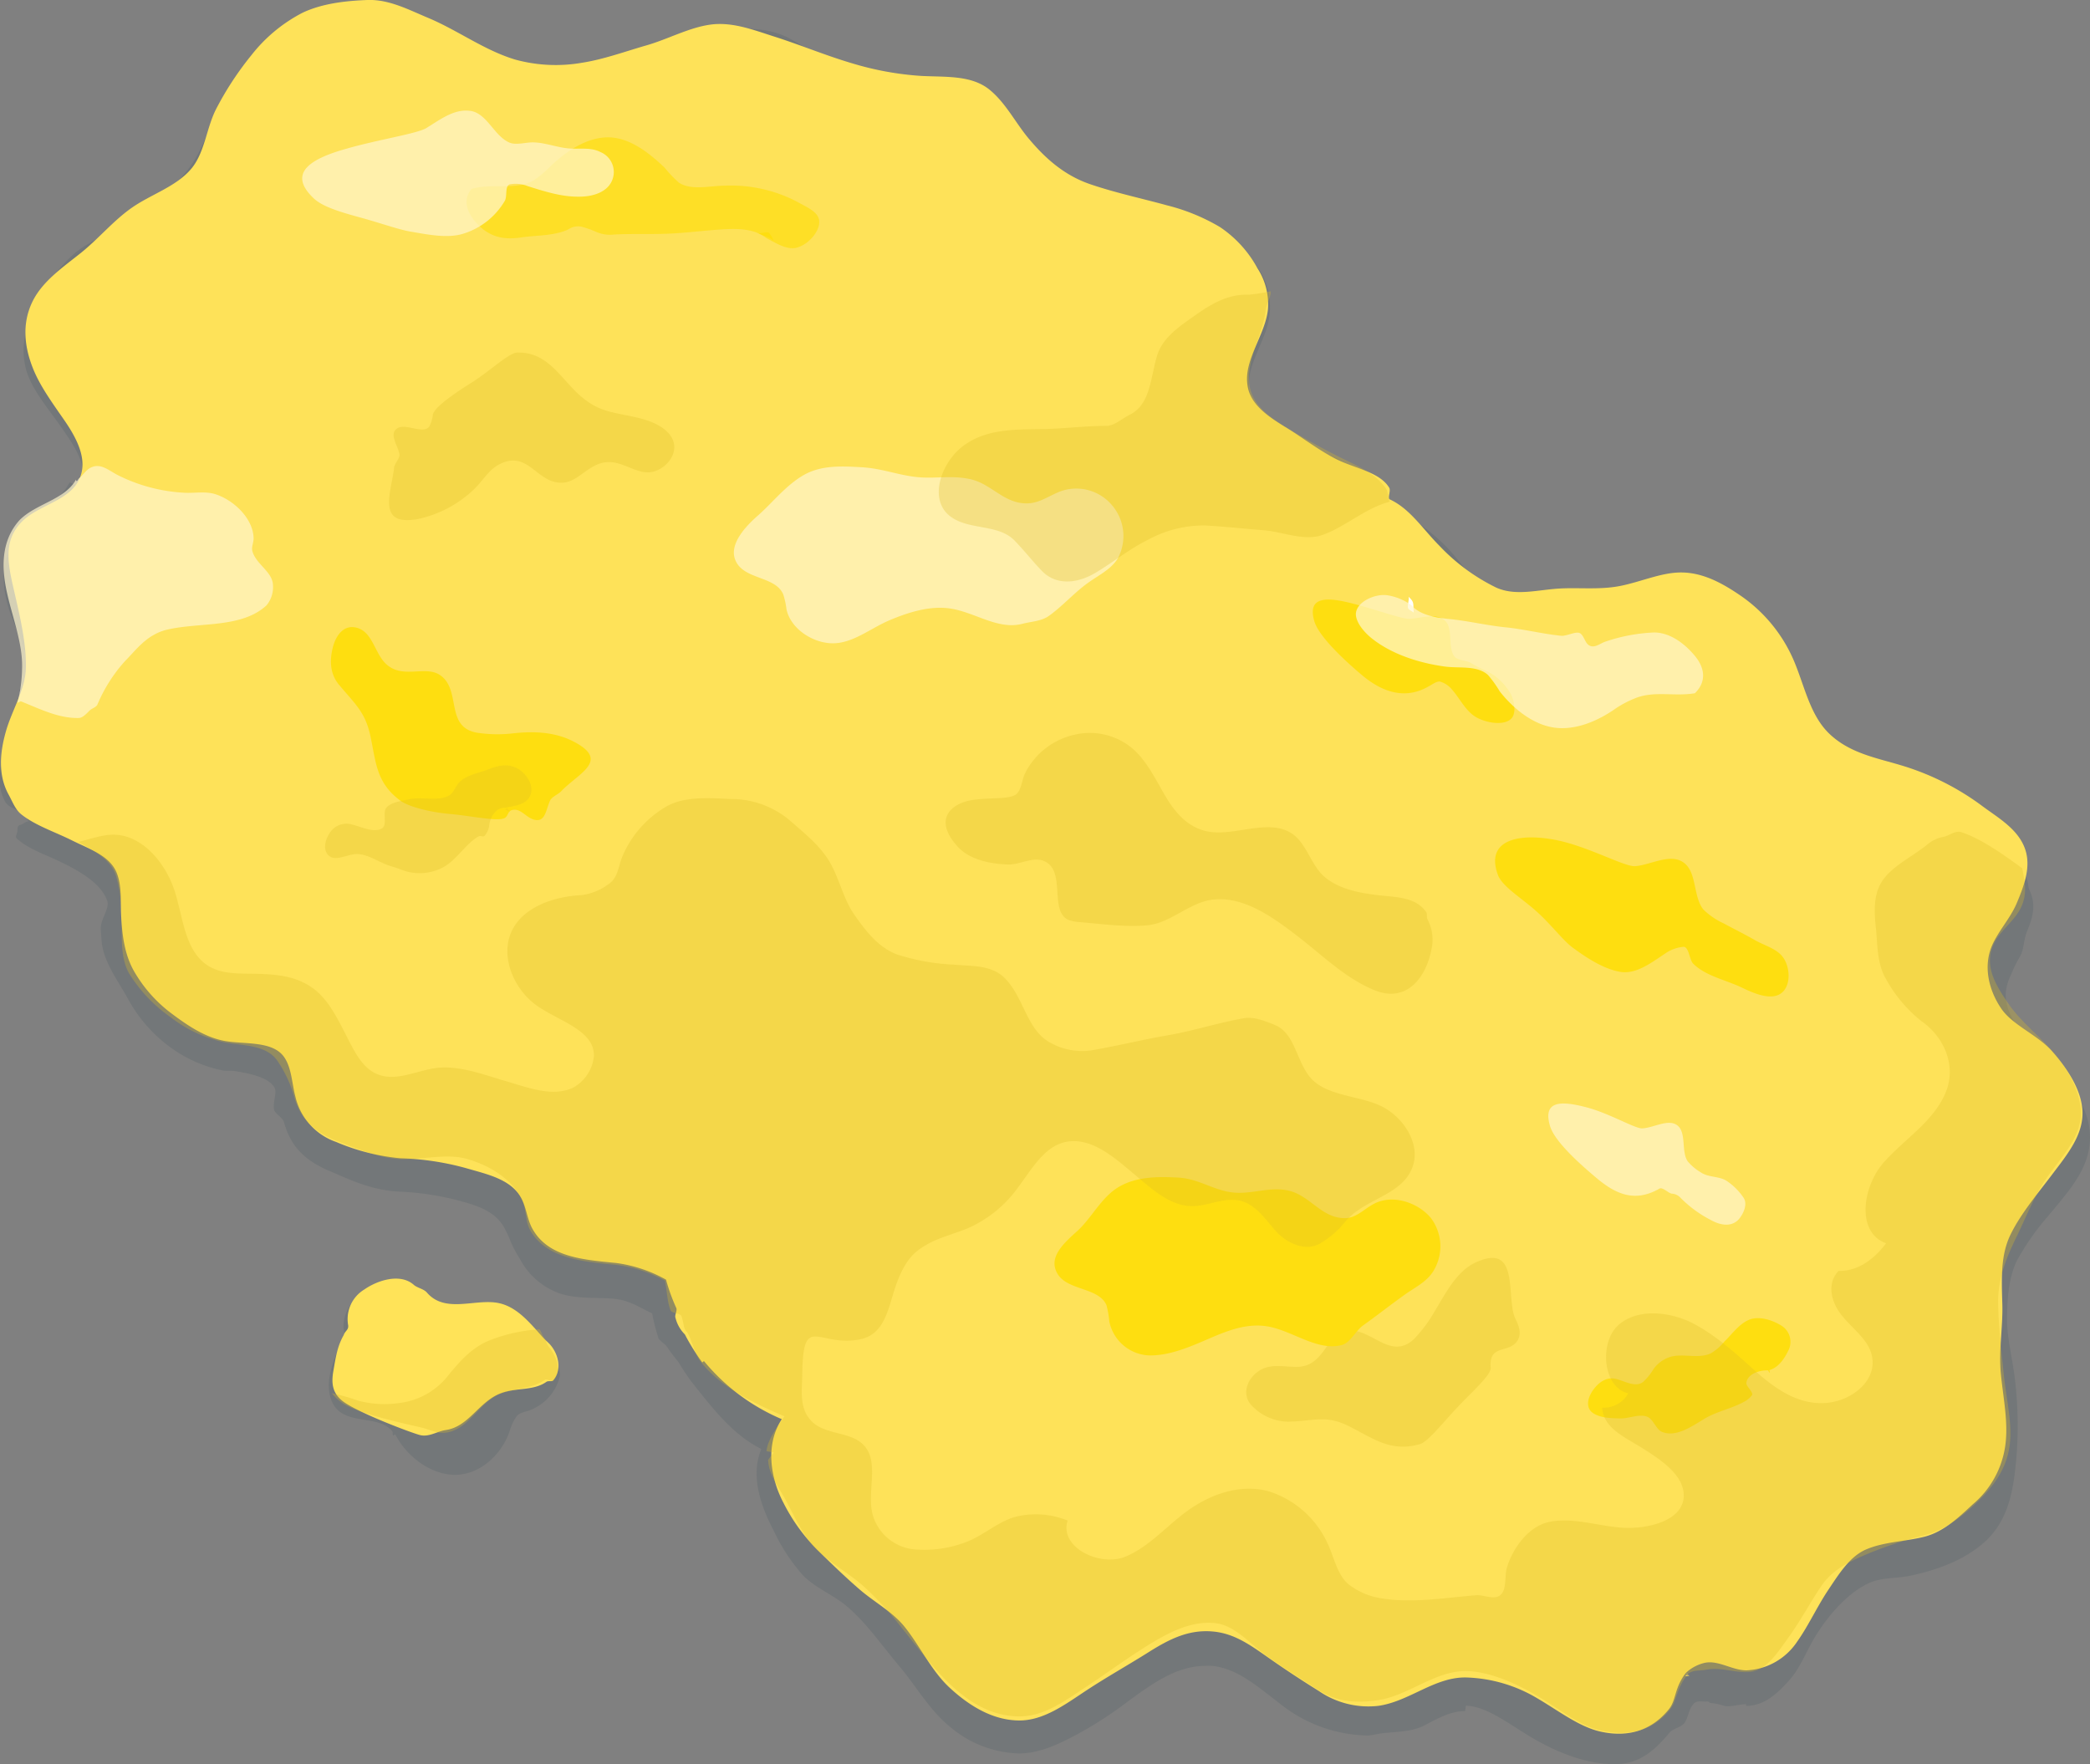
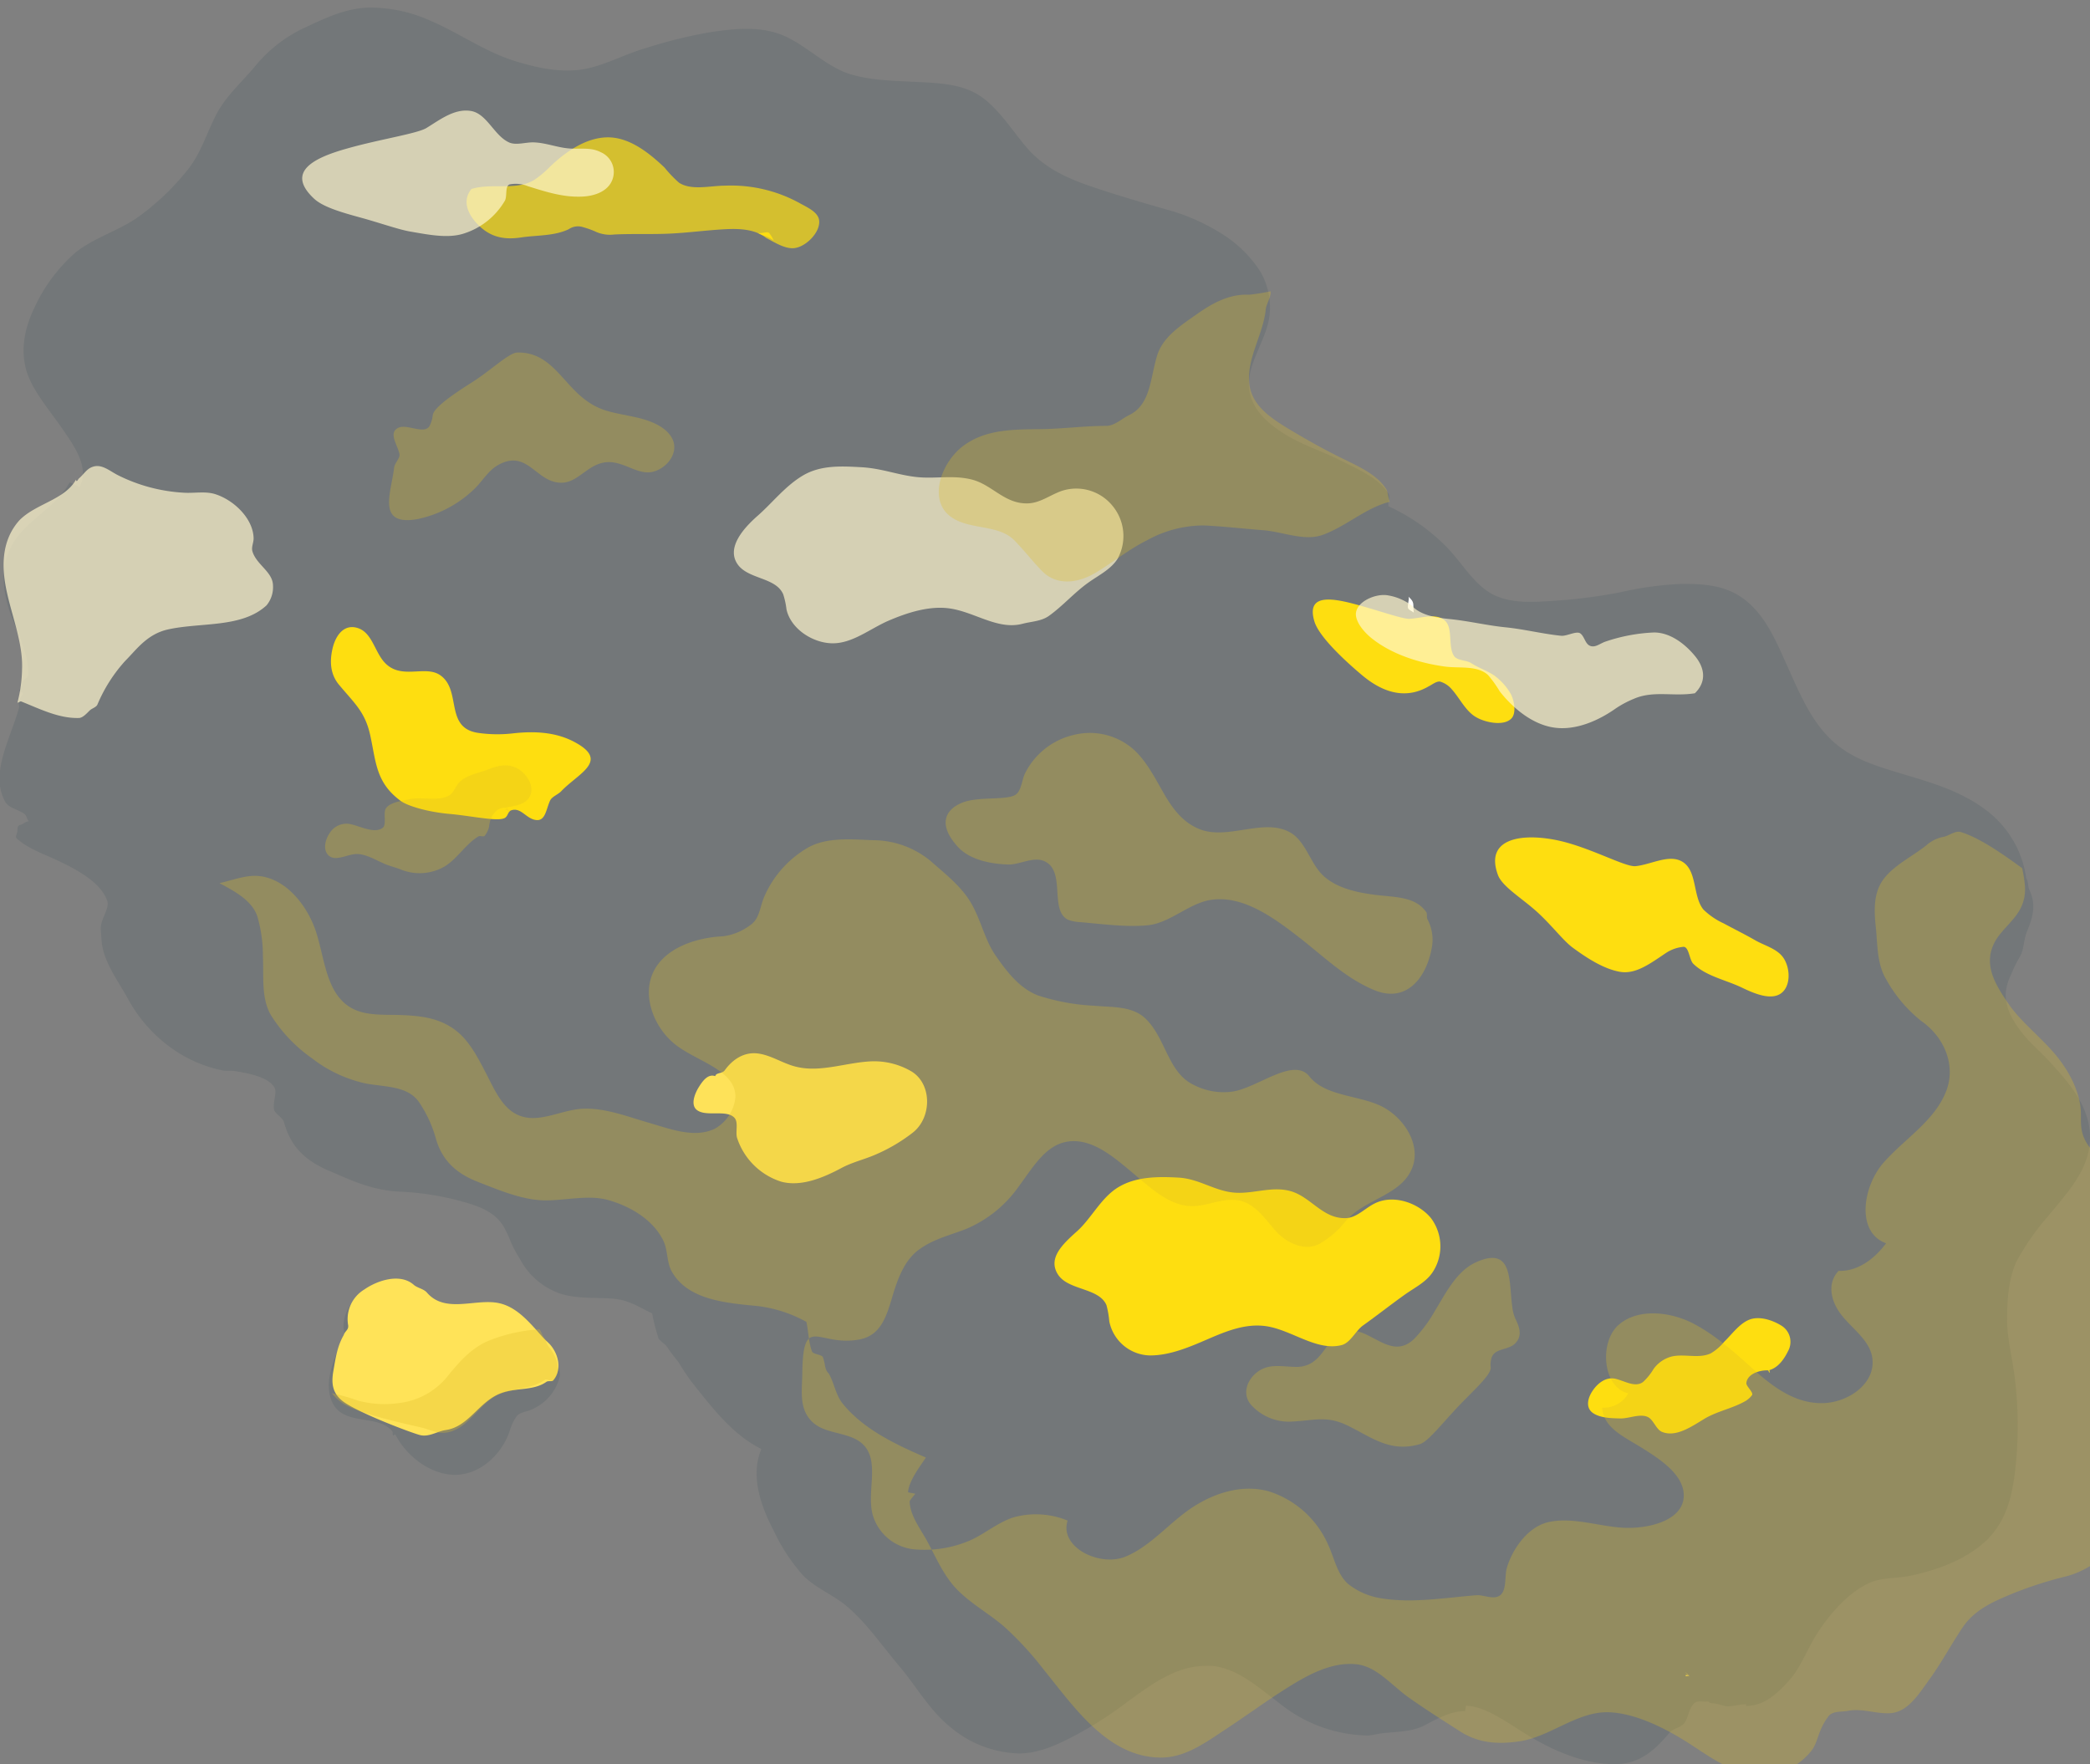
<svg xmlns="http://www.w3.org/2000/svg" id="Layer_1" data-name="Layer 1" width="368.56" height="311.11" viewBox="0 0 368.56 311.11">
  <rect x="0" y="0" width="368.56" height="311.11" fill="#808080" stroke="none" />
  <title>eggs</title>
  <g>
    <g style="opacity: 0.15">
      <path d="M368.5,199.38c-.42-4.4-3.31-8.06-6.55-11.58-1.38-1.61-3.06-3.07-4.53-4.65-3.63-4.19-4.7-7.41-2.78-11.3a24.28,24.28,0,0,1,1.46-3c.85-1.28.71-3.08,1.35-4.61,1.17-2.78,1.57-4.86.41-7.33-.29-.62-.13-1.43-.54-2A18.16,18.16,0,0,0,350,142.69c-4.45-3.3-9.65-4.74-14.74-6.28-4.54-1.38-9.11-2.68-12.71-6.32-3.42-3.45-5.36-8.18-7.4-12.7S311.11,108,307,105.27c-3.16-2.13-6.83-2.32-10.54-2.3a60,60,0,0,0-10.75,1.48,91.26,91.26,0,0,1-10.86,1.44c-3.72.25-7.73.66-11.1-.83-3.72-1.64-5.88-5.84-8.82-8.77a34.38,34.38,0,0,0-10.06-7c-.21-.57.33-1.68,0-2.18-1.68-2.77-5.36-4.33-8.68-6-3.1-1.55-6.59-2.68-9.38-4.39-3.15-1.93-6-4.36-6.52-8-.6-4.48,3.13-8.7,3.59-13.2A12.7,12.7,0,0,0,222.32,48a21.58,21.58,0,0,0-7.24-7,35.22,35.22,0,0,0-9.19-4c-4.41-1.26-9-2.6-13.36-4.08-4.53-1.53-8.57-3.43-11.63-7.07-2.31-2.76-4.23-5.8-7-8.13-3.21-2.71-7.16-3-11.44-3.23-4.1-.22-8.47-.22-12.34-1.35-4.75-1.39-8.42-5.8-13.13-7.3-3.79-1.21-7.93-.73-11.83-.15a86.89,86.89,0,0,0-11.36,2.82c-3.79,1.1-7.4,3.16-11.16,3.74S94.81,12,91,10.83c-5.37-1.62-10-5-15.12-7.18A25.65,25.65,0,0,0,64.81,1.35C61,1.5,57.51,3.11,54.06,4.74a24.63,24.63,0,0,0-8.85,6.68c-2.36,2.89-5.33,5.43-7.06,8.76s-2.76,7-5.15,9.88a43.75,43.75,0,0,1-8.94,8.43c-3.38,2.29-7.6,3.5-10.76,6.06A28.94,28.94,0,0,0,6,54.42c-1.82,3.8-2.54,8-1,11.92,1.26,3.16,3.87,6.19,5.91,9.14,2.32,3.36,4.91,7,3.11,10.41l-.85-.45s-.87-.4-.89-.36c-2,3.58-5.38,5.43-8.2,8.39C.81,96.9,0,101,1.15,105.84c1,4.37,4,8.87,3.82,13.16,0,.48-1,.92-1.06,1.4,0,.13,0,.27,0,.4-.05.36-.42.66-.5,1,0,.12.64.37.62.49-.08.38-.53.68-.63,1.06,0,.08-.06.16-.08.24-.11.42.17.95,0,1.37-1.62,5.65-5.11,11.49-2.4,16.42.64,1.16,2.46,1.38,3.46,2.21.37.31.36,1,.76,1.23-.57,0-1,.49-1.48.62-.74.18-.46.61-.64,1.36s-.42.77.17,1.26c2.07,1.73,4.58,2.54,7,3.69,3.66,1.72,7.6,3.93,8.72,7.07.48,1.33-1.14,3.21-1.13,4.85,0,.62.08,1.26.11,1.87.18,3.75,2.66,7,4.51,10.28a26,26,0,0,0,7,8.37,23.44,23.44,0,0,0,9.94,4.58c.59.11,1.23,0,1.85.07,2.84.44,6,1.07,7.18,2.87.56.88-.25,2.55-.06,3.86.12.85,1.54,1.44,1.78,2.33,1.09,4,3.41,6.65,8,8.58,3.36,1.41,7.29,3.42,12.37,3.65a48.88,48.88,0,0,1,10.33,1.55c3.81,1,6.88,2.11,8.37,5.26a17.67,17.67,0,0,1,.9,2,18.92,18.92,0,0,0,1.6,3,12.68,12.68,0,0,0,7.11,6.16c3,1,6.57.64,9.58.93,2.74.27,4.71,1.68,6.66,2.58a31.08,31.08,0,0,0,1.06,4.17c-.05.09.08-.36,0-.26-.24.65,1,1.28,1.45,1.83a33.16,33.16,0,0,0,2.1,2.79,37.43,37.43,0,0,0,3.21,4.64c3.42,4.27,6.66,8.33,11.44,10.74-1.85,4.36-.43,9.46,2.17,14.39a32.86,32.86,0,0,0,5.12,7.84c2.19,2.26,5.35,3.45,7.73,5.46,3.24,2.75,5.63,6.12,8.12,9.17.65.79,1.32,1.59,2,2.42,2.55,3.25,4.93,7.16,8.23,9.79a19.53,19.53,0,0,0,12.05,4.61c3.46,0,6.75-1.52,9.71-3.08a67.15,67.15,0,0,0,8.52-5.36c5-3.7,9.39-7,14.66-7a10.85,10.85,0,0,1,1.2,0c4.42.47,7.83,3.52,11.92,6.65a25.44,25.44,0,0,0,15.58,5.63,12.3,12.3,0,0,0,1.81-.31c2.84-.41,5.72-.23,8.12-1.49s4.66-2.51,7.12-2.51c.1,0,.11-1,.2-.95,3.71.1,7.69,3.34,11.76,5.72,4.62,2.7,9.61,4.59,14.48,4.59,3.9,0,6.64-1.91,9.61-5.53.65-.8,2.13-.94,2.69-1.77.67-1,.75-2.41,1.44-3.15l.09-.11s.05-.09.09-.13c.66-.66,1.77-.24,2.45-.37.19,0,.32.28.55.28a10,10,0,0,1,2.36.49c1.08.27,2.49-.28,3.87-.28v.29c3.19,0,5.43-2.12,7.59-4.5,1.92-2.12,3-5.09,4.61-7.75,2.62-4.28,6.23-8.05,9.74-9.52,2.2-.92,4.76-.66,7.3-1.24,4.52-1,9.31-2.69,12.94-6,4-3.72,4.87-8.72,5.38-13.67a69.52,69.52,0,0,0-.16-14.89c-.42-3.61-1.37-7.12-1.39-10.42,0-3.72.27-7.51,1.74-10.53a44.06,44.06,0,0,1,5.26-7.57C364.81,210,369.1,205.67,368.5,199.38Z" style="fill: #28444f" />
      <path d="M96.06,236.79c-2.31-2.55-4.76-5.51-8.14-6.18-4.07-.8-10,2.58-13.21-1.15-.58-.68-.56-1.88-1.23-2.47-2.39-2.1-7.17-.63-9.5,1s-3.77,4.16-3.31,6.79a2.62,2.62,0,0,1-.11,1.63,18.52,18.52,0,0,0-2.44,6.29c-.39,2.24,0,4.87,1.8,6.25,2.67,2,7.16.85,9.27,3.45.11.14,0,.55.12.69s.26-.16.39-.16c1.92,3.74,5.94,6.92,10.14,7.13,4.48.23,8.53-3.35,10-7.61a8.73,8.73,0,0,1,1.3-2.76c.57-.67,1.76-.74,2.56-1.12a8.56,8.56,0,0,0,5-5.78C99.06,240.93,96.61,237.39,96.06,236.79Z" style="fill: #28444f" />
    </g>
    <g>
-       <path d="M367.2,195.48c-.33-3.5-2.66-7.12-5.41-10.19-2.55-2.84-6.88-4.51-8.86-7.41-2.24-3.27-3.36-7.71-1.43-11.62,1.19-2.41,3-4.39,4.09-6.87,1.36-3.23,2.72-6.7,1.4-10s-4.64-5.19-7.37-7.21A46,46,0,0,0,335.4,135c-4.54-1.38-9.35-2.17-13-5.8-3.42-3.45-4.27-8.74-6.31-13.26a26.62,26.62,0,0,0-9.51-11.15c-3.16-2.13-6.47-3.85-10.18-3.84-3.48,0-7.08,1.68-10.76,2.39s-7.37.22-10.91.46c-3.72.25-7.48,1.32-10.85-.17a34.57,34.57,0,0,1-10-7.34c-3-3-5.24-6.63-8.89-8.27-.21-.57.27-1.48,0-2-1.68-2.77-5.9-3.36-9.23-5-3.1-1.55-6-3.81-8.79-5.52-3.15-1.93-6.57-4.08-7-7.69-.6-4.48,3.18-8.79,3.63-13.29a11.66,11.66,0,0,0-1.84-7.19,20.53,20.53,0,0,0-6.64-7.3,34.87,34.87,0,0,0-9.25-3.8C201.41,35,196.7,34,192.33,32.51c-4.53-1.53-7.88-4.44-10.93-8.08-2.31-2.76-4-6.2-6.79-8.52-3.21-2.71-7.84-2.29-12.12-2.52a53.79,53.79,0,0,1-12.07-2.18c-4.75-1.39-9.2-3.27-13.91-4.77-3.79-1.21-7.47-2.65-11.37-2.08C121.37,4.92,117.76,6.92,114,8s-7.58,2.48-11.34,3.06a27,27,0,0,1-11.83-.56c-5.37-1.62-10-5.08-15.17-7.28C72.1,1.74,68.63-.14,64.8,0s-8,.61-11.45,2.25a27.4,27.4,0,0,0-9,7.46,55.44,55.44,0,0,0-6.21,9.46c-1.73,3.33-2,7.66-4.36,10.53-2.62,3.16-7,4.51-10.37,6.82s-6,5.57-9.21,8.13-6.78,5-8.51,8.61c-1.82,3.8-1.42,7.85.14,11.74,1.27,3.18,3.54,6.24,5.58,9.2,2.32,3.38,4.26,7.26,2.38,10.68-2,3.58-7.23,4.27-10.05,7.23-3.28,3.44-2.3,7.55-1.18,12.39,1,4.37,2.14,9.18,2,13.47-.15,3.67-2.43,7.25-3.48,10.87-1.12,3.87-1.45,7.83.43,11.26.64,1.16,1.17,2.61,2.17,3.44,2.45,2,6,3.15,9,4.65,3.17,1.58,6.88,2.75,8,6,.79,2.2.57,4.82.68,7.16.17,3.46.56,6.84,2.24,9.85a24.68,24.68,0,0,0,6.81,7.64c2.77,2.07,5.8,4.1,9.21,4.72,3.58.65,8.62-.09,10.59,3,1.24,1.93,1.28,4.6,1.88,6.81a11.1,11.1,0,0,0,7.18,8,37.57,37.57,0,0,0,11.37,2.88A48.42,48.42,0,0,1,82,205.94c3.94,1.15,8.34,2,10.08,5.64.78,1.66.93,3.54,1.83,5.14,2.81,5,9,5.43,14.77,6a24.61,24.61,0,0,1,8.77,2.94,33.57,33.57,0,0,0,1.81,5c.2.5-.35,1.27-.13,1.76a6.17,6.17,0,0,0,1.64,2.89,38.36,38.36,0,0,0,3.07,4.94c.43-.31,1.61-1.49,2-1.84-.39.35-1.39,1.15-1.82,1.46a36,36,0,0,0,13.85,10.39c-2.88,4.33-2.12,10.17.3,14.77a32.4,32.4,0,0,0,5.93,8.24c2.41,2.36,4.88,4.76,7.47,7s5.76,3.92,7.89,6.53c2.7,3.32,4.75,7.8,8,10.81s7.47,5.78,12.32,5.78c4.31,0,8.13-2.88,11.83-5.32,3.54-2.33,7.38-4.48,10.9-6.7,3.76-2.37,7.21-4.11,11.58-3.65,3.59.38,6.34,2.32,9.41,4.48s6.12,4.16,9.08,6a15.43,15.43,0,0,0,10.49,2.61c5.52-.79,10-5.18,15.6-5a25.9,25.9,0,0,1,12.22,3.55c3.91,2.27,7.56,5.16,11.39,6s8.39.49,12-3.93c1.35-1.65.91-3.67,3-6.41a7.17,7.17,0,0,1,3.41-1.81c2.39-.46,4.86,1.36,7.3,1.34a11.33,11.33,0,0,0,8.94-5.08c1.9-2.66,3.43-6,5.36-8.93,2.1-3.14,3.94-6.12,6.88-7.35,3.16-1.32,6.79-1.35,10.15-2.19s6-3.33,8.55-5.71a16.51,16.51,0,0,0,5.75-10.37c.55-3.92-.29-8-.75-12.36s.35-8.52.23-12.58c-.13-4.39-.34-8.6,1.44-12.26s4.75-7.18,7.32-10.58C364.64,203.47,367.62,199.88,367.2,195.48Z" style="fill: #fee259" />
      <path d="M297.25,295.4c-.13.25.48.19.62,0C297.79,295.47,297.33,295.32,297.25,295.4Z" style="fill: #ffe358" />
      <path d="M297.89,295.7c.08-.09-.36-.34-.28-.42s-.37-.19-.35-.43C297.14,295.08,298,295.46,297.89,295.7Z" style="fill: #ffe358" />
      <g style="opacity: 0.3">
        <path d="M266.68,230.42c-.63-4.41.22-10.86-6.44-7.81-3.38,1.55-5.25,5.36-7.19,8.53a24.68,24.68,0,0,1-3.65,4.94c-4.36,4.2-8-2.65-12.44-1.29-3.23,1-3.55,6.17-8.23,6.25-2.52,0-4.76-.66-6.82.77s-2.87,4-1.37,5.83a9,9,0,0,0,6.79,3.06c4.42-.15,6.49-1.19,10.39.72,4.28,2.11,7.45,4.75,12.67,3.24,1.38-.4,3.83-3.52,6.56-6.43s6-5.73,5.93-7.06a4,4,0,0,1,.18-1.83c.67-1.68,2.92-1.18,4.17-2.48s.74-2.83,0-4.31A7,7,0,0,1,266.68,230.42Z" style="fill: #ddbd25" />
      </g>
      <g style="opacity: 0.3">
        <path d="M251.5,160.82c-1.93-2.72-5.35-2.58-8.8-3s-6.91-1.21-9.26-3.32-3.14-6.1-5.88-7.68c-4.54-2.64-10.84,1.27-15.78-.52-3-1.08-4.92-3.55-6.54-6.38s-3-5.55-5.18-7.62a11.68,11.68,0,0,0-10.61-2.73,12.86,12.86,0,0,0-8.68,6.78c-.55,1.09-.61,2.84-1.51,3.66-1.32,1.21-6.48.37-9.44,1.48s-4.65,3.74-.91,7.84c2.1,2.31,5.88,3.05,9,3.12,1.91,0,4.16-1.33,6-.69,4.26,1.52,1,8.79,4.46,10.44a7,7,0,0,0,2.11.41c3.78.32,8.28.94,12,.54,4.05-.43,7.5-4.19,11.59-4.53,5.43-.55,10.68,3.31,15,6.66s8.3,7.3,13.36,9.35c5.78,2.34,9.31-2.48,10.13-7.94a7.7,7.7,0,0,0-.81-4.54C251.51,161.75,251.75,161.16,251.5,160.82Z" style="fill: #ddbd25" />
      </g>
      <g style="opacity: 0.7">
-         <path d="M307.49,211.24a10.87,10.87,0,0,0-3-3c-1.25-.83-3.2-.61-4.45-1.44a9,9,0,0,1-2.41-2c-1.19-1.68-.2-5-1.79-6.31s-4.25.42-6.28.49c-1.34,0-5.78-2.67-9.81-3.72-4.41-1.15-7.78-1.25-6.4,3.34.88,2.92,6,7.3,8.31,9.23,3.44,2.87,6.76,4.2,11,1.76.56-.27,1.54.81,2.16.9a2.21,2.21,0,0,1,1.52.72,21.05,21.05,0,0,0,5.38,3.94c1.67.94,3.66,1.27,4.93-.17C307.47,214,308.2,212.37,307.49,211.24Z" style="fill: #fff6cd" />
-       </g>
+         </g>
      <g style="opacity: 0.7">
        <path d="M13.89,126.61c.74,0,1.48-.91,2-1.39.37-.32,1.1-.51,1.3-1a26.93,26.93,0,0,1,4.91-7.7c2-2,3.84-4.71,7.55-5.53,5.79-1.28,13-.22,17.35-4.24a5,5,0,0,0,1.14-3.47c0-2.41-2.88-3.66-3.61-6-.26-.82.22-1.56.19-2.42-.1-3.43-3.46-6.66-6.73-7.71-1.8-.58-3.76-.13-5.65-.27a29.47,29.47,0,0,1-11.67-3.15c-1.52-.81-2.83-2-4.44-1.37-1,.38-1.49,1.33-2.3,2-.14.12-.21.35-.36.46s-.15-.27-.17-.24c-2,3.58-7.13,4.23-10,7.19C.23,95.35.18,100,1.3,104.81c1,4.37,2.76,8.86,2.59,13.16a24.86,24.86,0,0,1-.81,5.92c.16.07.48-.27.65-.2C7,125,10.38,126.71,13.89,126.61Z" style="fill: #fff6cd" />
      </g>
      <path d="M78.58,252.18c4.15-.59,5.86-5.08,9.8-6.52,2.68-1,5.68-.36,8-2,.28-.2.91,0,1.13-.21,1.56-1.74,1.09-4.43-.4-6.23-.38-.46-.86-.82-1.25-1.25-2.31-2.55-4.6-5.53-8-6.2-4.07-.8-9.34,1.9-12.57-1.83-.58-.68-1.66-.79-2.33-1.38-2.39-2.1-6.4-.79-8.73.84a6.1,6.1,0,0,0-2.83,6.31c.09.84-.53.93-.79,1.73-1.16,2-1.44,4.14-1.83,6.38s-.1,3.93,1.72,5.31c2.67,2,12,5.53,13.57,5.93S77.09,252.4,78.58,252.18Z" style="fill: #ffe358" />
      <g style="opacity: 0.7">
        <path d="M196.13,89.13a8.23,8.23,0,0,0-9-2.53c-2,.73-3.68,2.06-5.77,2.16-4.18.19-6.32-3.27-10-4.2-3.35-.84-6.49-.07-9.82-.45s-6.07-1.52-9.63-1.72-7.18-.39-10.3,1.45-5.37,4.8-8,7.11-5.43,5.61-3.62,8.43,6.81,2.34,8.13,5.43a13.89,13.89,0,0,1,.57,2.63c.74,3.45,4.66,6,8.18,6s6.61-2.61,9.85-4,7-2.6,10.5-2.18c4.56.55,8.64,3.9,13.09,2.74,1.56-.41,3.32-.44,4.64-1.38,2.47-1.76,4.51-4.14,7-5.9,1.83-1.31,4-2.33,5.18-4.27A8.35,8.35,0,0,0,196.13,89.13Z" style="fill: #fff6cd" />
      </g>
      <path d="M99,139.49c3.09-3.21,8.64-5.36,2.14-8.73-3.3-1.71-7.06-1.85-10.75-1.43a23.94,23.94,0,0,1-6.05-.09c-6-.86-2.88-7.49-6.69-10.16-2.76-1.94-7.15,1.08-10.09-2.56-1.58-2-2.07-5-4.47-5.77s-3.89,1.25-4.44,3.58-.4,4.59,1.14,6.43c2.83,3.39,4.65,4.83,5.54,9.09,1,4.67,1,8.22,5.37,11.41,1.16.84,4.62,1.92,8.6,2.27s8.85,1.49,9.85.62c.49-.43.44-1.1,1.07-1.28,1.74-.5,2.57,1.56,4.37,1.74,1.63.16,1.72-2,2.44-3.49C97.39,140.44,98.49,140.07,99,139.49Z" style="fill: #fede10" />
      <g>
        <path d="M312.13,242.06c-.1,0-.23-1.81-.34-1.81s-.07.89-.1.89C311.8,241.66,311.93,242.07,312.13,242.06Z" style="fill: #fede10" />
        <path d="M314.17,233.78c-1.6-1-3.93-1.76-5.68-1.07s-3.05,2.55-4.4,3.86a9.24,9.24,0,0,1-2.38,2.07c-2.11,1-4.62.05-6.89.56a5.74,5.74,0,0,0-3.22,2.2,10.25,10.25,0,0,1-1.87,2.31c-1.38,1-3.13-.15-4.79-.56s-3.12.67-4.08,2.08-1.23,3.07.06,3.95,3.22.91,4.79.95,3.47-.91,4.88-.25c1,.48,1.46,2.2,2.5,2.62,2.47,1,5.2-.94,7.48-2.31s5-1.82,7.3-3.17a4.11,4.11,0,0,0,1.09-1c.29-.48-1-1.53-1-2.09.11-1.61,2.27-2.35,3.87-2.28,1.63-.35,2.75-1.89,3.48-3.39A3.36,3.36,0,0,0,314.17,233.78Z" style="fill: #fede10" />
      </g>
      <path d="M314.44,168.83c-1.1-1.54-3.24-2.07-4.88-3-1.84-1.06-3.76-2-5.6-3a12.55,12.55,0,0,1-3.59-2.46c-1.82-2.27-1.1-6.54-3.45-8.25s-5.66.34-8.51.62c-1.89.18-8.29-3.48-14.06-4.62-6.32-1.24-12.54-.15-10.19,6.19.75,2,4.09,4,6.71,6.33s4.76,5.21,6.46,6.46c2.54,1.87,5.44,3.74,8.29,4.26s5.43-1.49,8.3-3.4a6.7,6.7,0,0,1,3-1c.94.08,1,2.35,1.69,3,2.25,2.19,5.72,2.83,8.55,4.19,2.43,1.17,5.82,2.6,7.48.47C315.83,173.07,315.54,170.37,314.44,168.83Z" style="fill: #fede10" />
      <path d="M266.3,122.17a10.54,10.54,0,0,0-2.86-3.09c-1.25-.83-2.73-1.31-4-2.14-.82-.54-2.41-.42-3-1.22-1.19-1.68-.11-5-1.7-6.34s-4.22-.33-6.25-.25c-1.34,0-5.85-1.63-9.88-2.68-4.41-1.15-8.2-1.45-6.82,3.14.88,2.92,6.15,7.59,8.46,9.52,3.44,2.87,7.48,4.37,11.69,1.92.56-.27,1.36-.93,2-.84a4.22,4.22,0,0,1,2,1.28c1.5,1.64,2.52,4,4.46,5.05,1.67.94,4.92,1.56,6.18.12C267.45,125.64,267,123.3,266.3,122.17Z" style="fill: #fede10" />
      <g>
        <path d="M136.42,42.4a5.4,5.4,0,0,0-.82-1.35c-.5-.26-1.48.24-2,0C135,41.8,135.13,41.54,136.42,42.4Z" style="fill: #fede10" />
        <g style="opacity: 0.7">
          <path d="M84.69,40c2.1,1.91,4.4,2.29,7.21,1.87s5.81-.23,8.37-1.44a2.92,2.92,0,0,1,2.6-.36,15,15,0,0,1,2.32.85,6.11,6.11,0,0,0,3.13.43c3.3-.16,6.61,0,9.9-.16s6.58-.62,9.87-.78c2.49-.12,5.13.05,7,1.54,1.43.74,3.18,1.88,4.77,1.82,2.14-.08,4.86-2.8,4.59-4.92-.19-1.47-2.1-2.28-3.38-3a25.08,25.08,0,0,0-13.2-3.11c-2.63,0-5.94.91-8.14-.53a21.76,21.76,0,0,1-2.54-2.66c-2.78-2.64-6.2-5.34-10-5.33s-7.43,2.52-10.2,5.18a18.21,18.21,0,0,1-2.73,2.3c-3.22,2-7.5.5-11.13,1.63C81.36,35.53,82.59,38.07,84.69,40Z" style="fill: #fede10" />
        </g>
      </g>
      <path d="M252.31,214.76c-2.15-2.57-6.19-4-9.32-2.79-2,.73-3.52,2.74-5.61,2.83-4.18.19-6.25-3.88-10-4.81-3.35-.84-6.62.67-10,.29s-6-2.42-9.56-2.62-7.4-.2-10.52,1.64-4.81,5.54-7.4,7.85-5.15,4.77-3.33,7.6,7.22,2.3,8.55,5.4a16.37,16.37,0,0,1,.5,2.87,7.48,7.48,0,0,0,7.19,6c3.53,0,7-1.5,10.24-2.9s6.51-2.72,10-2.29c4.56.55,9.1,4.52,13.55,3.36,1.56-.41,2.46-2.54,3.78-3.47,2.47-1.76,4.86-3.65,7.33-5.41,1.83-1.31,3.93-2.28,5.08-4.21A8.3,8.3,0,0,0,252.31,214.76Z" style="fill: #fede10" />
      <path d="M160.76,188.95a13,13,0,0,0-6.9-1.8c-4.42.13-9,2-13.29,1-2.37-.51-4.53-2.08-6.93-2.38s-4.42,1-5.86,3c-.43.57-1.52.35-1.65,1-1.26-.44-2.17.77-2.88,1.9s-1.49,3.06-.44,4c1.6,1.39,5.28-.11,6.71,1.45.74.81.14,2.5.46,3.54a12,12,0,0,0,7.79,7.72c3.52.94,7.42-.7,10.63-2.42,1.86-1,3.92-1.47,5.86-2.3a29.81,29.81,0,0,0,6.69-3.92C164.32,197.12,164.41,191.2,160.76,188.95Z" style="fill: #fee259" />
      <g style="opacity: 0.3">
        <path d="M244.52,86.35c-1.68-2.77-5.17-4.19-8.49-5.85-3.1-1.55-6.23-3.33-9-5-3.15-1.93-6.22-4.07-6.7-7.68-.6-4.48,2.43-8.78,2.88-13.27.09-.93,1-2.3.85-3.18a36.42,36.42,0,0,1-3.79.6c-3.46-.16-6.41,1.45-9.23,3.44s-6,4-7,7.33c-1.21,4-1.14,8.62-4.91,10.45-1.35.66-2.55,1.89-4.06,1.91-3.81,0-7.61.52-11.42.57-4.89.06-9.68,0-13.64,2.85s-6.36,9.43-2.53,12.46c3.26,2.58,8.51,1.35,11.41,4.32,1.75,1.79,3.12,3.6,4.86,5.39,2.53,2.61,6.25,2.2,9.38.35s5.92-4.17,9.17-5.78a20.58,20.58,0,0,1,10.09-2.6c3.4.17,6.93.57,10.38.84s7.25,2,10.51.81c4.14-1.51,7.57-4.77,11.81-5.83C244.84,88.08,244.72,86.69,244.52,86.35Z" style="fill: #ddbd25" />
      </g>
      <g style="opacity: 0.3">
        <path d="M96.14,243.29c.28-.2,1.2.44,1.42.19,1.56-1.74.69-4.16-.8-6-.38-.46-.43-1.18-.82-1.62s-.47-1.09-.81-1.45a29.17,29.17,0,0,0-8.42,1.8c-3.22,1.18-5.41,3.55-7.66,6.33a12.92,12.92,0,0,1-8.65,4.87,18,18,0,0,1-7.22-.41,35.78,35.78,0,0,0-4.67-1.32,8.39,8.39,0,0,0,1.81,1.68c2.67,2,12.53,4,14.1,4.4s2.73,1.08,4.23.87c4.15-.59,5.83-5.47,9.76-6.92C91.1,244.78,93.8,244.93,96.14,243.29Z" style="fill: #ddbd25" />
      </g>
      <g style="opacity: 0.3">
        <path d="M69.5,82.46c-.51,4.42-3.15,10.33,4.07,9.09a20.42,20.42,0,0,0,10.09-5.34C85.11,84.82,86.08,83,87.84,82c5.29-2.94,6.69,3.3,11.33,3.12,3.37-.13,5.09-4.57,9.64-3.45,2.44.6,4.44,2.25,6.8,1.38s4-3.38,3-5.57-3.87-3.29-6.21-3.83c-4.31-1-6.68-.94-10-3.8-3.6-3.13-5.75-7.81-11.17-7.68-1.44,0-4.72,3.19-8.1,5.32s-6.54,4.36-6.81,5.66a5.53,5.53,0,0,1-.62,2.06c-1.08,1.45-4.08-.63-5.62.31s0,2.89.35,4.5C70.63,80.73,69.59,81.66,69.5,82.46Z" style="fill: #ddbd25" />
      </g>
      <g style="opacity: 0.7">
        <path d="M105.92,26.83c-1.67-.88-3.52-.52-5.41-.64-2.12-.13-4.19-1-6.31-1.08-1.39-.08-3.18.58-4.44,0C87.11,23.9,85.86,20,83,19.56s-5.35,1.51-7.78,3c-1.6,1-8.28,2-13.94,3.61-6.21,1.72-10.85,4.22-5.91,8.85,1.58,1.48,4.82,2.42,8.22,3.35s6.67,2.1,8.74,2.46c3.11.53,6.47,1.23,9.24.42A12.89,12.89,0,0,0,89,35.45c.49-.73,0-2.61.86-2.93a5.66,5.66,0,0,1,3.22.31c3,.94,5.95,1.9,9.09,1.85,2.7,0,5.49-1,6-3.63A3.8,3.8,0,0,0,105.92,26.83Z" style="fill: #fff6cd" />
      </g>
      <g style="opacity: 0.3">
-         <path d="M366.91,195.5c-.33-3.5-2.32-7.2-5.08-10.26-2.55-2.84-5.66-5.33-7.64-8.23-2.24-3.27-4.47-6.76-2.54-10.67,1.19-2.41,3.81-4.08,4.85-6.56,1-2.27.56-4.3.11-6.67-3.48-2.55-7.53-5.38-10.84-6.39-1-.29-2.12.7-3.1.86a6.27,6.27,0,0,0-3,1.51c-2.47,1.94-5.5,3.41-7.35,5.72s-1.91,5.22-1.53,8.71c.32,2.87.14,6.34,1.81,9.15a24.57,24.57,0,0,0,6.2,7.37c4,2.78,6.13,7.69,4.45,12.24-2,5.32-7.29,8.45-11.05,12.69s-4.93,12.35.4,14.27c-2,2.71-5,5-8.37,4.86-2.12,2.23-1.37,5.43.54,7.84s4.88,4.37,5.38,7.4c.75,4.53-4.14,8-8.73,8.09s-8.37-2.55-11.8-5.6-6.87-6.26-10.94-8.4-9.9-2.82-13.31.26-2.72,11.06,1.78,12a5,5,0,0,1-4.61,2.54c.21,3.58,3.81,5.09,7.13,7.17s7.33,4.77,7.25,8.42c-.1,4.38-6.36,5.83-10.73,5.58s-9.09-2-13.34-.94c-3.42.89-6.11,4.59-7.12,8-.43,1.45,0,3.72-1.07,4.75s-3,0-4.28.09c-5.61.44-11.36,1.47-16.91.53a12.44,12.44,0,0,1-5.7-2.49c-2-1.71-2.51-4.78-3.66-7.17A17.06,17.06,0,0,0,223.8,263c-4.54-1.29-9.37.14-13.35,2.7-4.16,2.67-7.35,6.84-11.91,8.77s-11.79-1.62-10.27-6.33a14.75,14.75,0,0,0-9.4-.61c-3,.89-5.61,3.33-8.5,4.39a20.32,20.32,0,0,1-9.38,1.27,8.48,8.48,0,0,1-7-5.76c-1.33-4.1,1.29-9.65-1.77-12.69C150,252.52,146,253,143.54,251c-2.74-2.31-2.1-5.63-2.06-8.76.13-10.85,2.79-4.62,10.14-6.05,3.47-.68,4.6-3.61,5.66-7.27,1-3.37,2.17-6.68,4.81-8.59s5.5-2.51,8.39-3.66a21.57,21.57,0,0,0,9.2-7.49c2.6-3.51,4.86-7.54,9-7.92s7.8,2.83,11.23,5.71,6.71,6,10.91,5.7c2.58-.2,5-1.44,7.53-1,2.94.5,4.62,3.16,6.61,5.39s5.41,3.74,7.93,2.15a16.16,16.16,0,0,0,4.18-3.58c3.36-4.29,10.09-4.68,12-9.78,1.57-4.15-1.65-9-5.66-10.87s-9.74-1.69-12.5-5.16c-2.36-3-2.63-7.7-6.15-9.1-1.71-.68-3.61-1.48-5.43-1.16-4.5.78-8.88,2.23-13.37,3s-8.94,1.88-13.44,2.65a11.44,11.44,0,0,1-7.06-1.21c-4.4-2.16-4.81-8-8.23-11.47-2.36-2.42-5.79-2.13-9.25-2.44a37.5,37.5,0,0,1-9.87-1.81c-3.28-1.27-5.46-4.13-7.46-7-1.89-2.67-2.6-6.26-4.32-9.24s-4.6-5.2-7.1-7.41a16,16,0,0,0-10.31-3.73c-3.78-.16-8.12-.55-11.41,1.32a18.49,18.49,0,0,0-7.78,8.86c-.72,1.83-.78,3.77-2.44,4.84a10,10,0,0,1-4.78,1.93c-4.8.23-10.37,2.09-12.33,6.47s.4,10,4.28,12.86,10.46,4.42,10.27,9.11a7.19,7.19,0,0,1-3.65,5.5c-3.63,1.73-7.9,0-11.88-1.14-3.78-1.11-7.67-2.6-11.5-2.39-3.55.2-7.32,2.43-10.69,1.33-3.22-1-4.68-4.56-6.3-7.68s-3.16-6.07-5.86-7.88-5.7-2.16-8.89-2.29-6.52.23-9.16-1.38c-4.23-2.58-4.48-8.52-6-13.24s-5.42-9.62-10.37-9.92c-2.2-.13-4.52.8-6.68,1.27,2.69,1.45,5.65,3,6.66,5.8a24.73,24.73,0,0,1,1,7.07c.17,3.46-.33,7.31,1.36,10.32a26.33,26.33,0,0,0,7.27,7.68,23.65,23.65,0,0,0,9.54,4.47c3.58.65,7.52.4,9.48,3.46a21.78,21.78,0,0,1,2.82,6.12c1.06,3.93,3.61,6.28,7.46,7.77,3.54,1.38,7.55,3.08,11.3,3.24s8.16-1.1,11.82,0c3.94,1.15,7.87,3.54,9.6,7.2.78,1.66.55,3.76,1.45,5.35,2.81,5,9.41,5.55,15.14,6.1a23.51,23.51,0,0,1,8.6,2.79c.39,1.75.37,3.57,1,5.23.2.5,1.7.51,1.92,1,.52,1.52.24,2.09,1.05,2.91.93,1.63,1.22,3.77,2.4,5.23,3.63,4.53,9.37,7.26,14.71,9.55-1.12,1.68-3,4.13-3.15,6.12.23.1,1.06.18,1.28.28a14.09,14.09,0,0,0-1,1.28c.06,2.64,2,5,3.23,7.32,1.6,3,2.94,6.15,5.39,8.54s5.48,4.07,8.06,6.29a57.25,57.25,0,0,1,6.92,7.52c2.7,3.32,5.48,7.12,8.73,10.13s7.14,5.43,12,5.43c4.31,0,7.83-2.63,11.53-5.07,3.54-2.33,7.1-4.95,10.62-7.16,3.76-2.37,7.95-4.68,12.32-4.22,3.59.38,6.22,3.76,9.29,5.92s6.15,4.1,9.11,6c3.2,2,6.52,2.21,10.26,1.68,5.52-.79,10.2-5.29,15.78-5.14,3.9.11,8.36,2,12.38,4.37s7.42,5.28,11.24,6.1,8.47.82,12.1-3.6c1.35-1.65,1.07-3.56,3.17-6.29.85-.84,2.15-.6,3.35-.83,2.39-.46,4.63.46,7.08.43,3.35,0,5.24-3.15,7.56-6.38,1.9-2.66,3.62-5.85,5.55-8.73,2.1-3.14,5.44-4.58,8.38-5.81a68.28,68.28,0,0,1,9.77-3.19c3.45-.87,6.18-2.9,8.77-5.29,3.33-3.06,5.74-6.28,6.32-10.44.55-3.92-.55-8.19-1-12.51s-.93-8.45-1-12.51c-.13-4.39,1.42-8.16,3.2-11.82s3.39-7.95,6-11.35C364.23,203.16,367.33,199.9,366.91,195.5Z" style="fill: #ddbd25" />
+         <path d="M366.91,195.5c-.33-3.5-2.32-7.2-5.08-10.26-2.55-2.84-5.66-5.33-7.64-8.23-2.24-3.27-4.47-6.76-2.54-10.67,1.19-2.41,3.81-4.08,4.85-6.56,1-2.27.56-4.3.11-6.67-3.48-2.55-7.53-5.38-10.84-6.39-1-.29-2.12.7-3.1.86a6.27,6.27,0,0,0-3,1.51c-2.47,1.94-5.5,3.41-7.35,5.72s-1.91,5.22-1.53,8.71c.32,2.87.14,6.34,1.81,9.15a24.57,24.57,0,0,0,6.2,7.37c4,2.78,6.13,7.69,4.45,12.24-2,5.32-7.29,8.45-11.05,12.69s-4.93,12.35.4,14.27c-2,2.71-5,5-8.37,4.86-2.12,2.23-1.37,5.43.54,7.84s4.88,4.37,5.38,7.4c.75,4.53-4.14,8-8.73,8.09s-8.37-2.55-11.8-5.6-6.87-6.26-10.94-8.4-9.9-2.82-13.31.26-2.72,11.06,1.78,12a5,5,0,0,1-4.61,2.54c.21,3.58,3.81,5.09,7.13,7.17s7.33,4.77,7.25,8.42c-.1,4.38-6.36,5.83-10.73,5.58s-9.09-2-13.34-.94c-3.42.89-6.11,4.59-7.12,8-.43,1.45,0,3.72-1.07,4.75s-3,0-4.28.09c-5.61.44-11.36,1.47-16.91.53a12.44,12.44,0,0,1-5.7-2.49c-2-1.71-2.51-4.78-3.66-7.17A17.06,17.06,0,0,0,223.8,263c-4.54-1.29-9.37.14-13.35,2.7-4.16,2.67-7.35,6.84-11.91,8.77s-11.79-1.62-10.27-6.33a14.75,14.75,0,0,0-9.4-.61c-3,.89-5.61,3.33-8.5,4.39a20.32,20.32,0,0,1-9.38,1.27,8.48,8.48,0,0,1-7-5.76c-1.33-4.1,1.29-9.65-1.77-12.69C150,252.52,146,253,143.54,251c-2.74-2.31-2.1-5.63-2.06-8.76.13-10.85,2.79-4.62,10.14-6.05,3.47-.68,4.6-3.61,5.66-7.27,1-3.37,2.17-6.68,4.81-8.59s5.5-2.51,8.39-3.66a21.57,21.57,0,0,0,9.2-7.49c2.6-3.51,4.86-7.54,9-7.92s7.8,2.83,11.23,5.71,6.71,6,10.91,5.7c2.58-.2,5-1.44,7.53-1,2.94.5,4.62,3.16,6.61,5.39s5.41,3.74,7.93,2.15a16.16,16.16,0,0,0,4.18-3.58c3.36-4.29,10.09-4.68,12-9.78,1.57-4.15-1.65-9-5.66-10.87s-9.74-1.69-12.5-5.16s-8.94,1.88-13.44,2.65a11.44,11.44,0,0,1-7.06-1.21c-4.4-2.16-4.81-8-8.23-11.47-2.36-2.42-5.79-2.13-9.25-2.44a37.5,37.5,0,0,1-9.87-1.81c-3.28-1.27-5.46-4.13-7.46-7-1.89-2.67-2.6-6.26-4.32-9.24s-4.6-5.2-7.1-7.41a16,16,0,0,0-10.31-3.73c-3.78-.16-8.12-.55-11.41,1.32a18.49,18.49,0,0,0-7.78,8.86c-.72,1.83-.78,3.77-2.44,4.84a10,10,0,0,1-4.78,1.93c-4.8.23-10.37,2.09-12.33,6.47s.4,10,4.28,12.86,10.46,4.42,10.27,9.11a7.19,7.19,0,0,1-3.65,5.5c-3.63,1.73-7.9,0-11.88-1.14-3.78-1.11-7.67-2.6-11.5-2.39-3.55.2-7.32,2.43-10.69,1.33-3.22-1-4.68-4.56-6.3-7.68s-3.16-6.07-5.86-7.88-5.7-2.16-8.89-2.29-6.52.23-9.16-1.38c-4.23-2.58-4.48-8.52-6-13.24s-5.42-9.62-10.37-9.92c-2.2-.13-4.52.8-6.68,1.27,2.69,1.45,5.65,3,6.66,5.8a24.73,24.73,0,0,1,1,7.07c.17,3.46-.33,7.31,1.36,10.32a26.33,26.33,0,0,0,7.27,7.68,23.65,23.65,0,0,0,9.54,4.47c3.58.65,7.52.4,9.48,3.46a21.78,21.78,0,0,1,2.82,6.12c1.06,3.93,3.61,6.28,7.46,7.77,3.54,1.38,7.55,3.08,11.3,3.24s8.16-1.1,11.82,0c3.94,1.15,7.87,3.54,9.6,7.2.78,1.66.55,3.76,1.45,5.35,2.81,5,9.41,5.55,15.14,6.1a23.51,23.51,0,0,1,8.6,2.79c.39,1.75.37,3.57,1,5.23.2.5,1.7.51,1.92,1,.52,1.52.24,2.09,1.05,2.91.93,1.63,1.22,3.77,2.4,5.23,3.63,4.53,9.37,7.26,14.71,9.55-1.12,1.68-3,4.13-3.15,6.12.23.1,1.06.18,1.28.28a14.09,14.09,0,0,0-1,1.28c.06,2.64,2,5,3.23,7.32,1.6,3,2.94,6.15,5.39,8.54s5.48,4.07,8.06,6.29a57.25,57.25,0,0,1,6.92,7.52c2.7,3.32,5.48,7.12,8.73,10.13s7.14,5.43,12,5.43c4.31,0,7.83-2.63,11.53-5.07,3.54-2.33,7.1-4.95,10.62-7.16,3.76-2.37,7.95-4.68,12.32-4.22,3.59.38,6.22,3.76,9.29,5.92s6.15,4.1,9.11,6c3.2,2,6.52,2.21,10.26,1.68,5.52-.79,10.2-5.29,15.78-5.14,3.9.11,8.36,2,12.38,4.37s7.42,5.28,11.24,6.1,8.47.82,12.1-3.6c1.35-1.65,1.07-3.56,3.17-6.29.85-.84,2.15-.6,3.35-.83,2.39-.46,4.63.46,7.08.43,3.35,0,5.24-3.15,7.56-6.38,1.9-2.66,3.62-5.85,5.55-8.73,2.1-3.14,5.44-4.58,8.38-5.81a68.28,68.28,0,0,1,9.77-3.19c3.45-.87,6.18-2.9,8.77-5.29,3.33-3.06,5.74-6.28,6.32-10.44.55-3.92-.55-8.19-1-12.51s-.93-8.45-1-12.51c-.13-4.39,1.42-8.16,3.2-11.82s3.39-7.95,6-11.35C364.23,203.16,367.33,199.9,366.91,195.5Z" style="fill: #ddbd25" />
      </g>
      <g style="opacity: 0.3">
        <path d="M89.43,142.45c-.1,0-.2.27-.31.26s.84.51.81.52C90,143,89.23,142.46,89.43,142.45Z" style="fill: #ecc71b" />
        <path d="M91.42,135.61c-1.6-1-3.4-.7-5.15,0s-3.89,1-5.24,2.3c-.76.74-1,2-2,2.45-2.11,1-4.61.08-6.88.59-1.29.29-3.26.49-4.06,1.54-.61.79.18,2.93-.63,3.51-1.38,1-3.67-.18-5.33-.59a3.49,3.49,0,0,0-4,1.5c-.88,1.29-1.24,3.21,0,4.09s3.32-.44,4.88-.4,3.15,1,4.56,1.62c1,.48,2.1.7,3.14,1.12a8.8,8.8,0,0,0,7.67-.53c2.26-1.35,3.75-4,6-5.32.31-.18.93.17,1.12-.14a3.93,3.93,0,0,0,.75-1.58c.11-1.61,1.17-3.39,2.77-3.32,1.63-.35,3.68-.51,4.41-2C94.31,138.73,93,136.59,91.42,135.61Z" style="fill: #ddbd25" />
      </g>
      <g>
        <path d="M248.39,105.23c.2.47-.36,1.81,0,2.16s.48.29.92.63C249.12,106.42,249.54,106.28,248.39,105.23Z" style="fill: #fff" />
        <g style="opacity: 0.7">
          <path d="M298.94,115.73c-1.79-2.2-4.41-4.19-7.24-4.2a30.41,30.41,0,0,0-8.55,1.6c-1,.32-1.9,1.21-2.87.7-.76-.41-.89-1.6-1.58-2.12s-2.38.5-3.41.4c-3.28-.33-6.52-1.16-9.8-1.49s-6.52-1.12-9.8-1.45c-2.48-.25-5.19-.66-6.77-2.41a9.51,9.51,0,0,0-4.41-1.81c-2.13-.24-5.36,1.2-5.41,3.34,0,1.49,1.48,3.18,2.62,4.13,3.56,2.92,8.43,4.47,13,5.11,2.6.37,5.72-.26,7.68,1.5a20.52,20.52,0,0,1,2.08,2.9c2.36,3,5.76,5.81,9.55,6.37s7.81-1.18,10.94-3.4a17.64,17.64,0,0,1,3.1-1.65c3.48-1.54,7-.38,10.81-1C300.88,120.31,300.73,117.93,298.94,115.73Z" style="fill: #fff6cd" />
        </g>
      </g>
    </g>
  </g>
</svg>